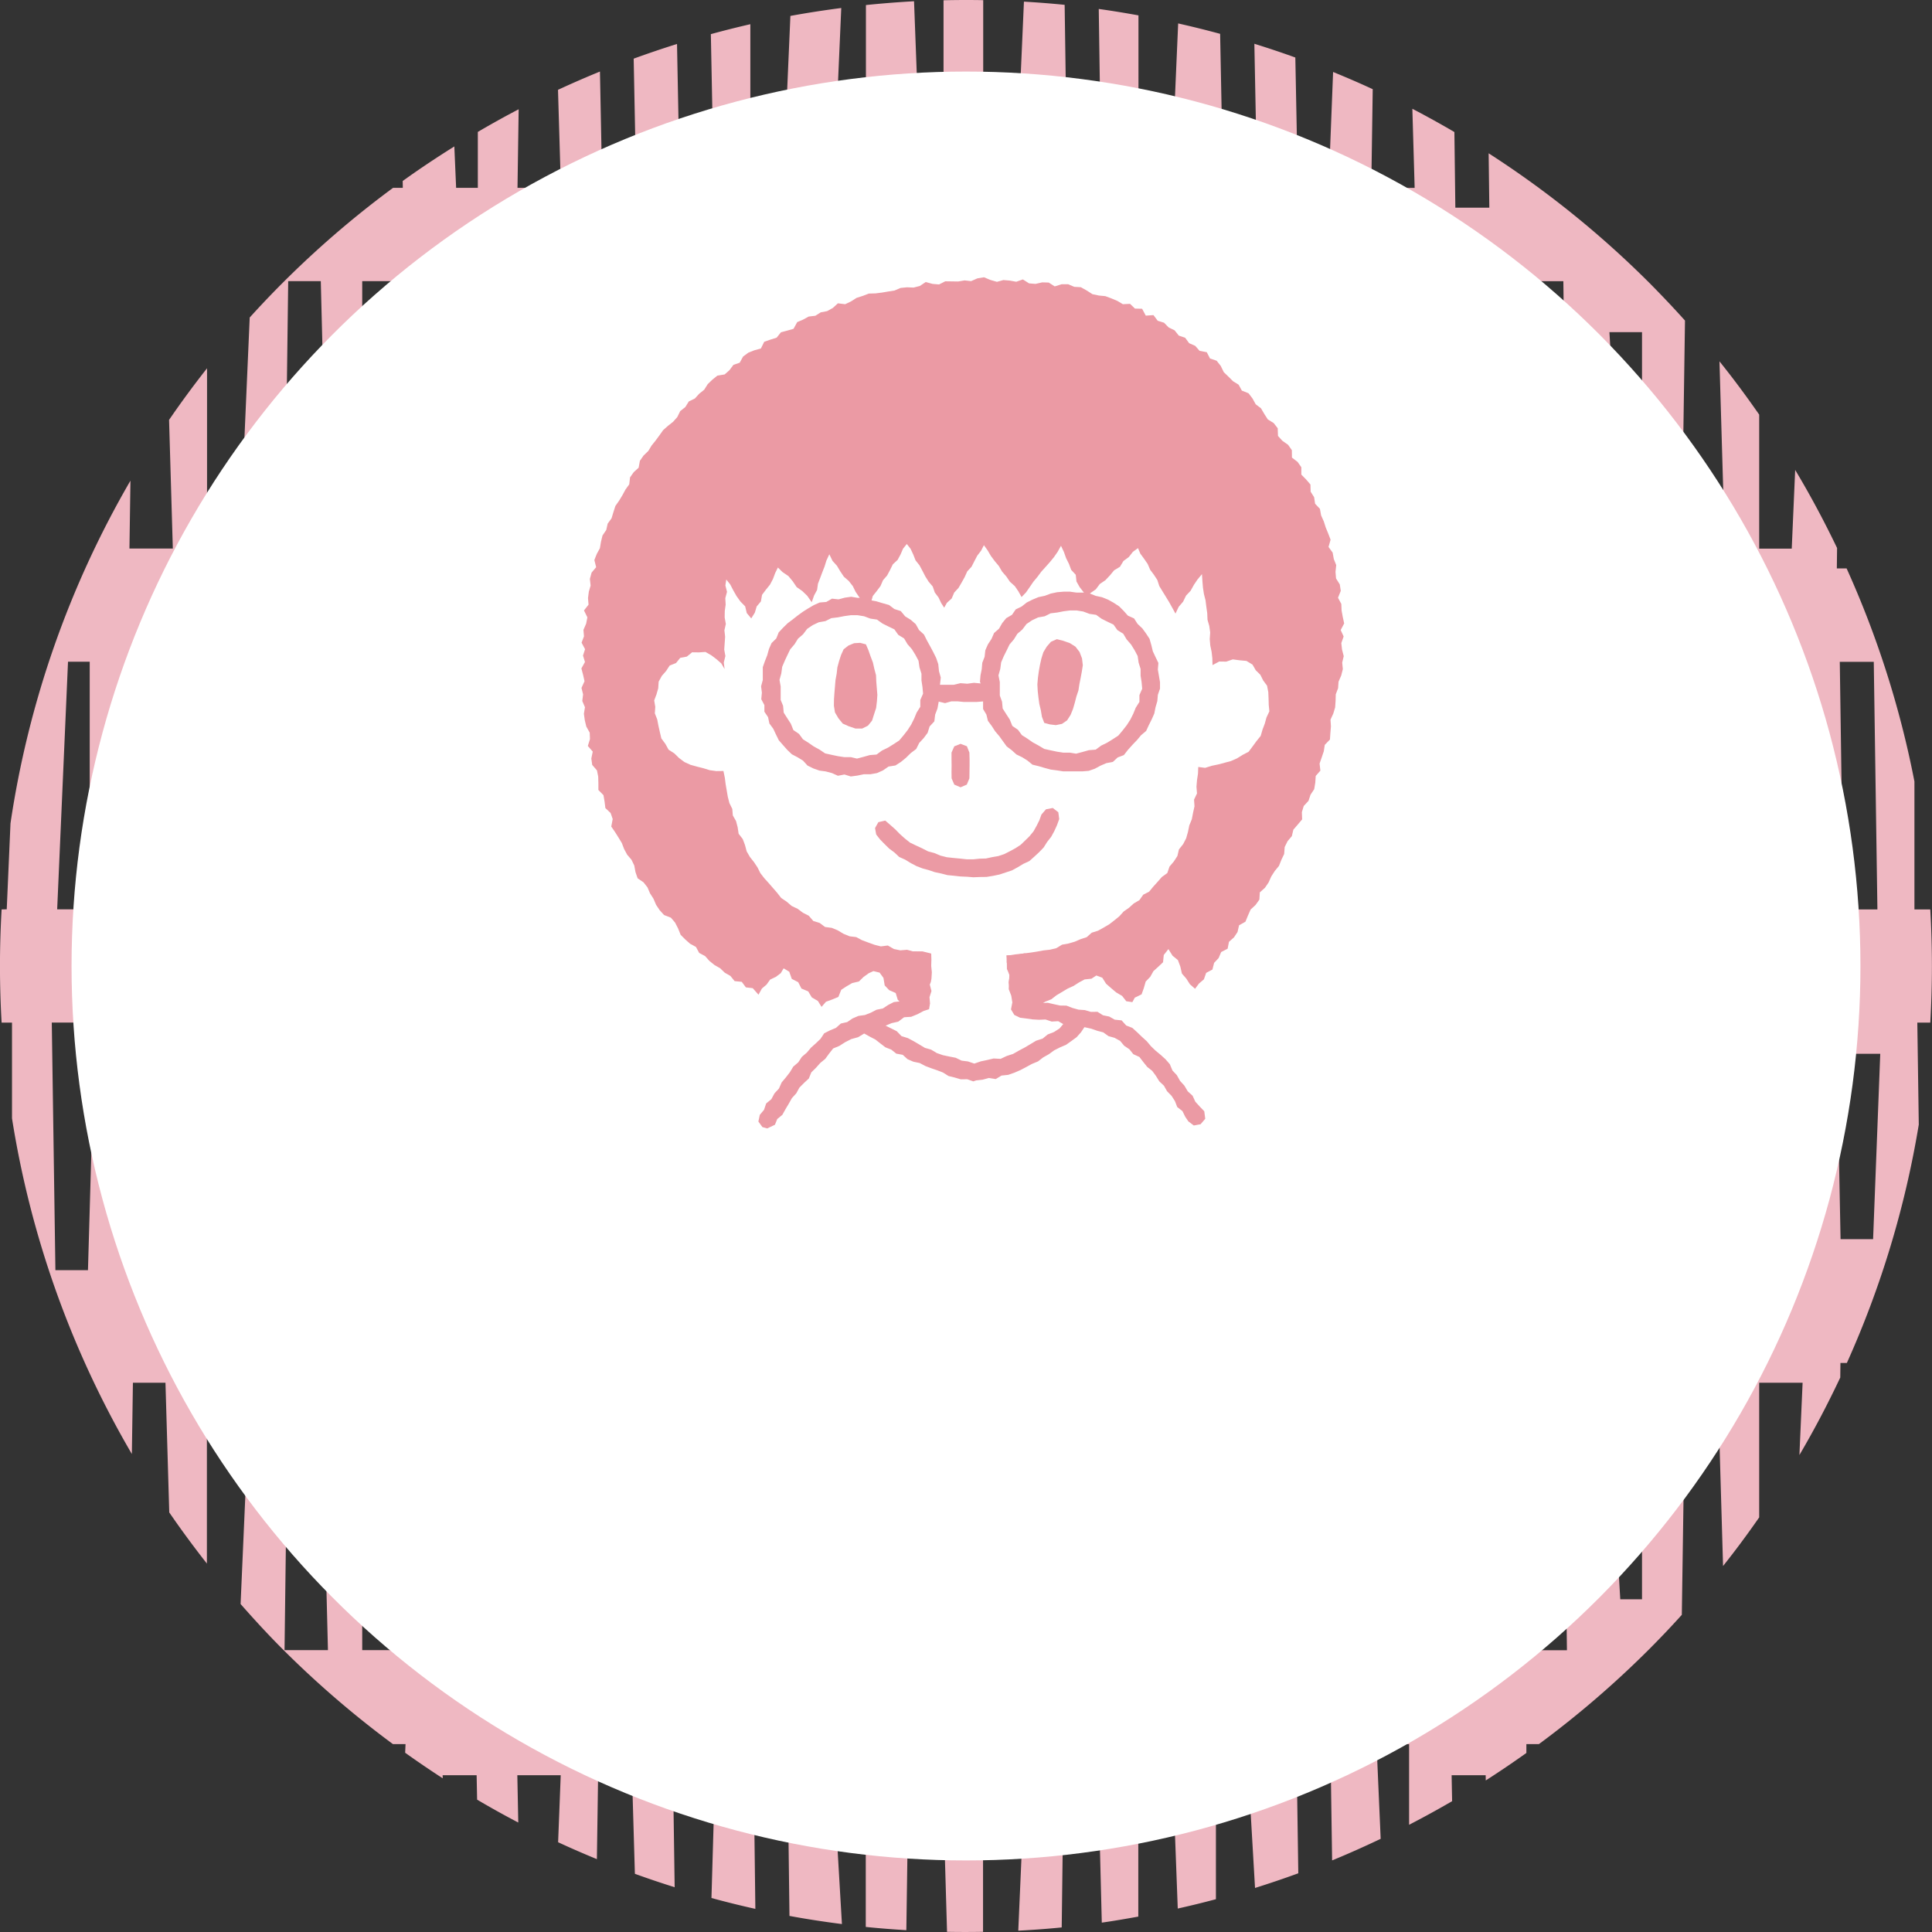
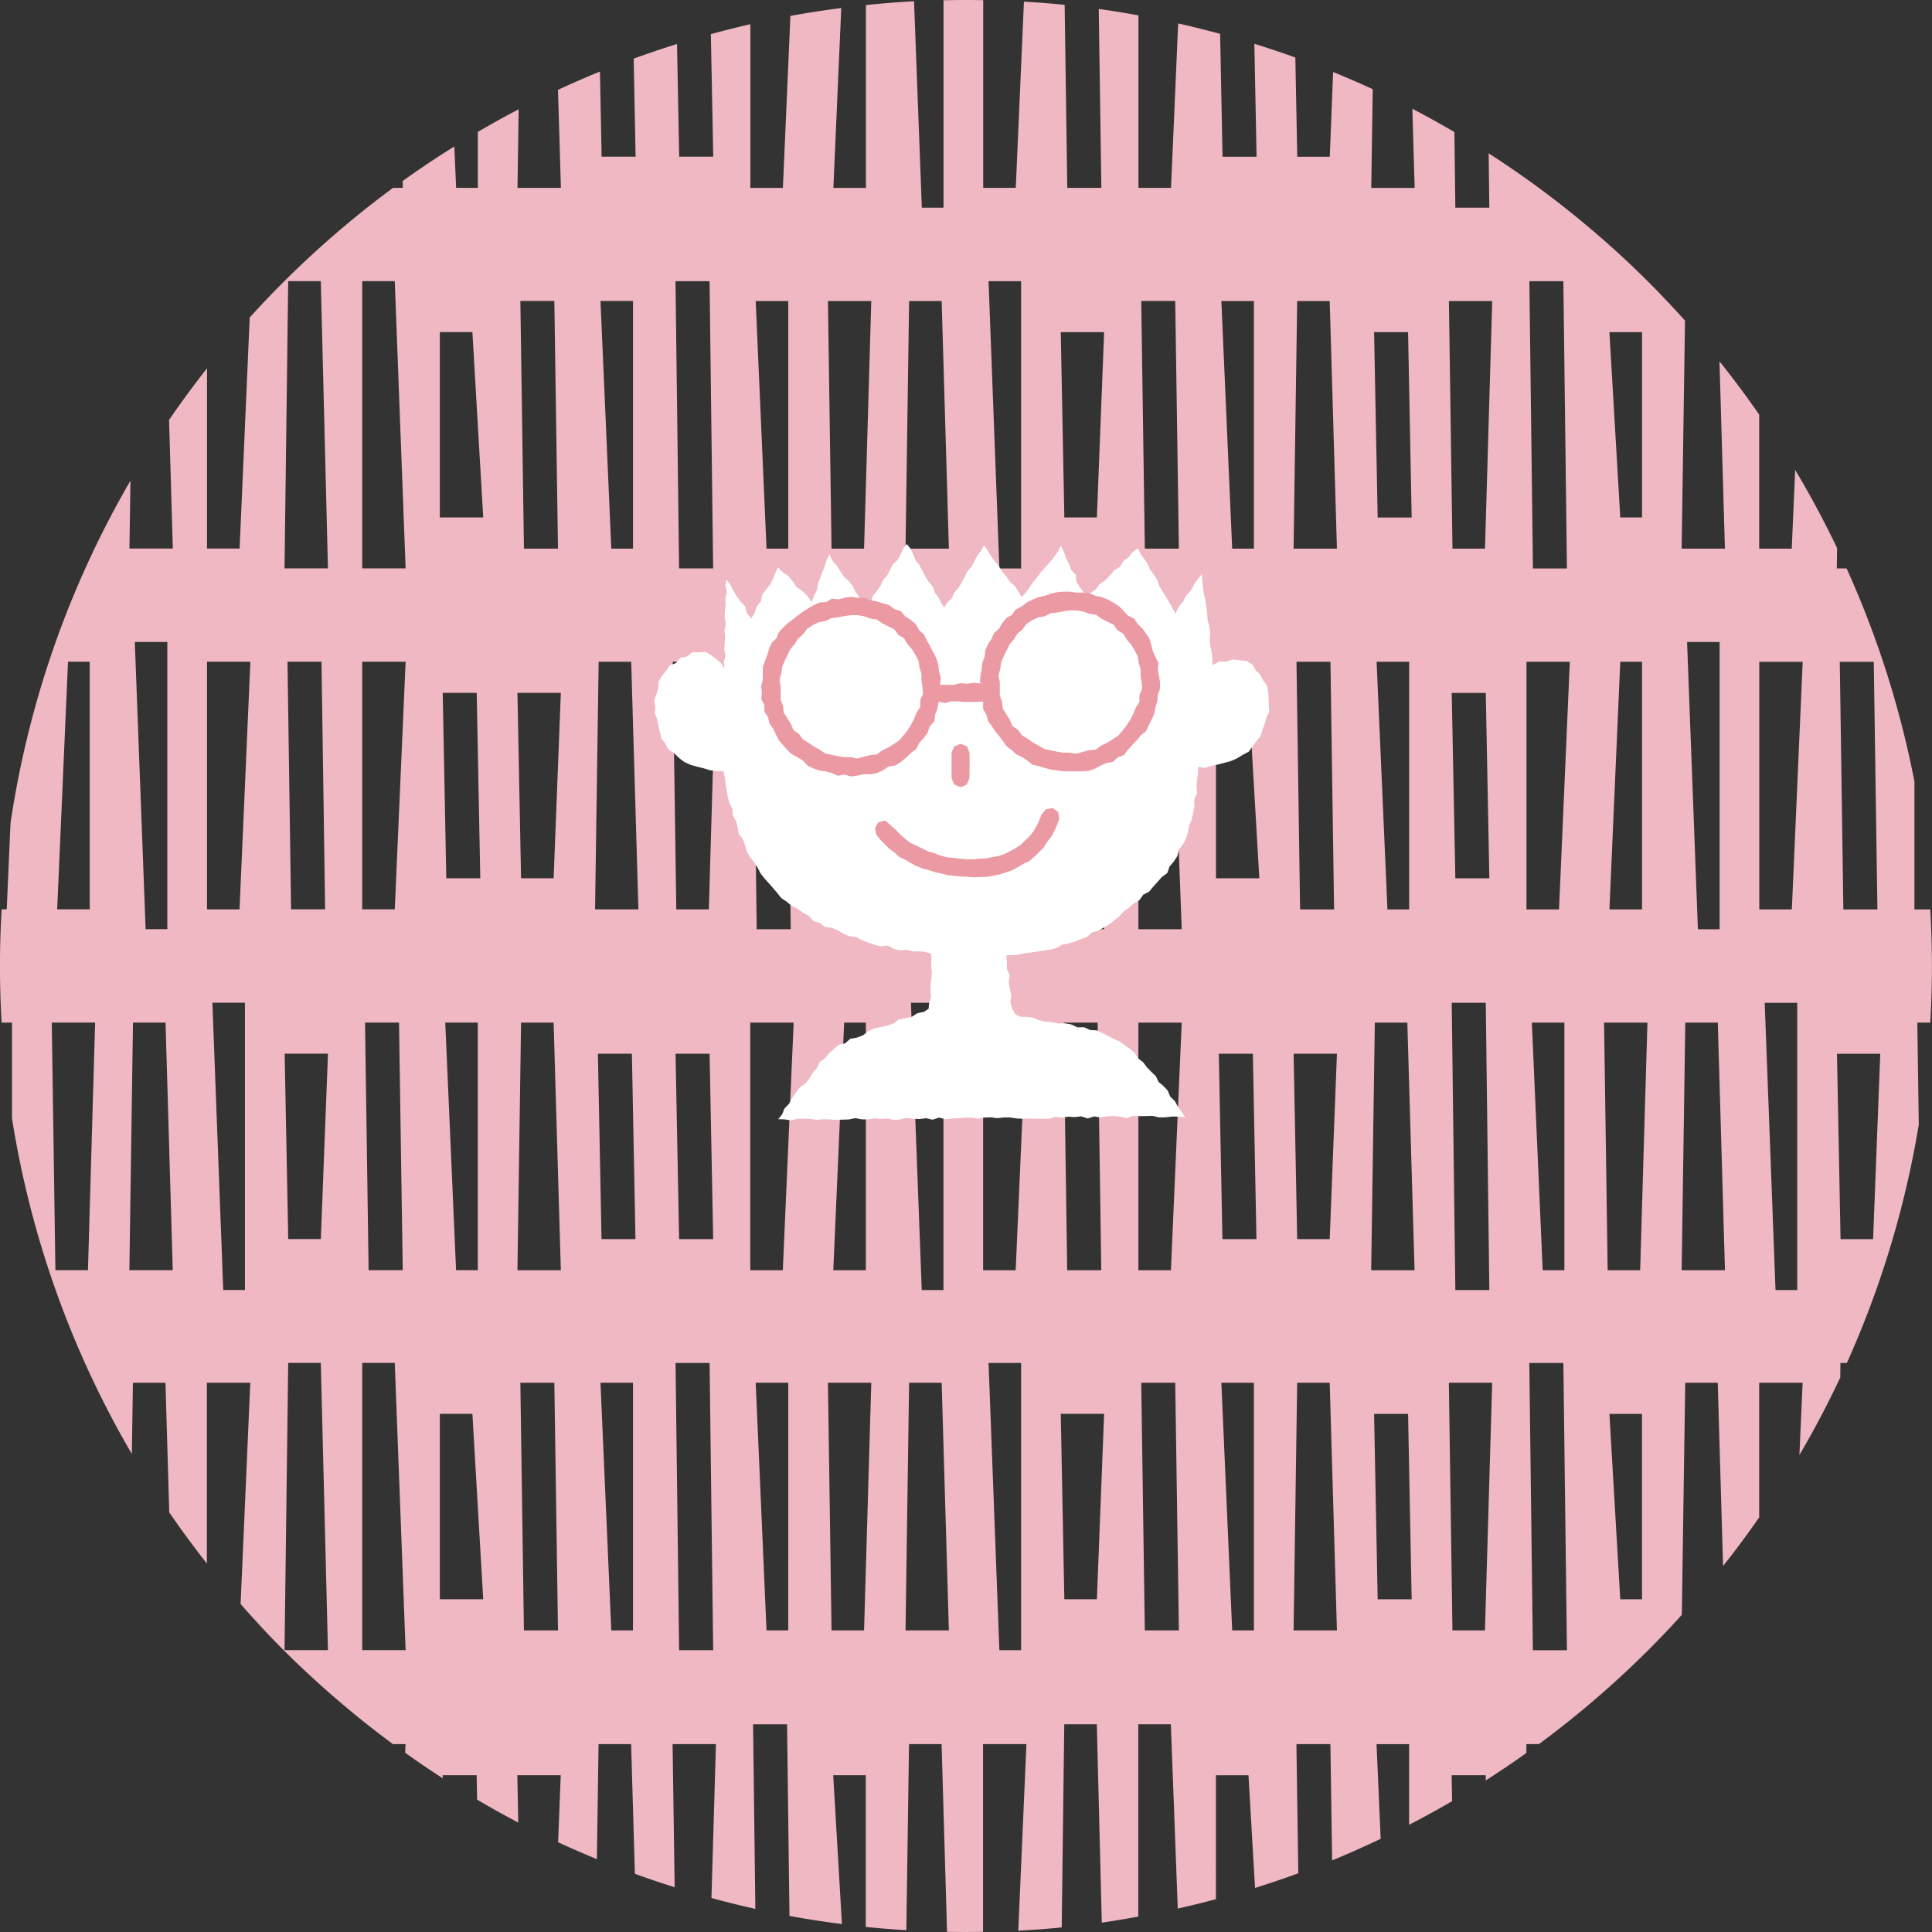
<svg xmlns="http://www.w3.org/2000/svg" width="216" height="216" viewBox="0 0 216 216">
  <rect x="0" y="0" width="216" height="216" fill="#333333" stroke="none" />
  <g id="child" transform="translate(1644 -4443)">
    <g id="グループ_5676" data-name="グループ 5676" transform="translate(-1644 4443)">
      <g id="グループ_107" data-name="グループ 107" transform="translate(0 0)">
        <path id="パス_13" data-name="パス 13" d="M1358.17,1077.919a109.023,109.023,0,0,0,0,12.657h1.161v10.7a107.614,107.614,0,0,0,13.4,37.528l.118-7.969h3.639l.424,14.5q2,2.911,4.208,5.717v-20.215h4.851l-1.083,24.739c1.514,1.72,3.068,3.415,4.711,5.057a109.149,109.149,0,0,0,12.323,10.606h1.406l-.042.964q2.072,1.481,4.2,2.858l-.009-.343h3.8l.055,2.73q2.272,1.34,4.6,2.557l-.105-5.287h4.852l-.292,7.489c1.434.668,2.883,1.292,4.335,1.892l.187-12.861h3.639l.423,14.5q2.208.8,4.447,1.5l-.233-16h4.846l-.5,17.206q2.447.667,4.908,1.214l-.255-20.635h3.8l.269,21.423c1.949.362,3.9.658,5.865.91l-.975-16.639h3.64v16.959c1.506.156,3.021.273,4.536.364l.3-20.8h3.64l.611,20.984q2.012.037,4.025,0v-20.988h4.85l-.911,20.861c1.619-.087,3.238-.2,4.856-.365l.286-22.711h3.639l.557,22.176c1.366-.195,2.722-.429,4.081-.675v-21.5h3.639l.773,20.6q2.145-.478,4.266-1.045V1174.72h3.639l.733,12.6q2.437-.764,4.837-1.64l-.21-14.441h3.8l.191,13c1.828-.747,3.635-1.56,5.429-2.412l-.462-10.585h3.64v9.015q2.429-1.256,4.809-2.639l-.055-2.9h3.807l.01.582q2.3-1.475,4.541-3.072v-.99h1.4a109.19,109.19,0,0,0,12.325-10.606q1.886-1.888,3.653-3.849l.382-25.947h3.635l.594,20.49q2.119-2.665,4.04-5.44v-15.05h4.854l-.357,8.081c1.666-2.831,3.179-5.722,4.567-8.663l.019-1.631h.719a107.643,107.643,0,0,0,8.04-26.648l-.164-11.4h1.449a109.023,109.023,0,0,0,0-12.657h-1.771v-14.3a107.7,107.7,0,0,0-7.582-23.821h-1.094l.027-2.285c-1.422-2.963-2.975-5.877-4.684-8.728l-.384,8.8h-3.639V1022.6c-1.407-2.021-2.875-4.013-4.441-5.956l.61,20.94H1546l.373-25.5q-1.938-2.155-4-4.23a108.383,108.383,0,0,0-17.952-14.471l.077,6.079h-3.8l-.106-8.456q-2.331-1.366-4.7-2.6l.257,8.843h-4.851l.163-11.034c-1.464-.68-2.943-1.313-4.43-1.924l-.371,9.476h-3.636l-.216-11.093c-1.515-.549-3.045-1.057-4.58-1.536l.246,12.629h-3.805l-.269-13.74q-2.336-.633-4.691-1.163l-.8,18.384h-3.639V977.963c-1.476-.267-2.956-.512-4.439-.717l.291,20h-3.81l-.294-20.461c-1.516-.153-3.033-.269-4.552-.358l-.913,20.82h-3.64V976.262c-1.479-.028-2.956-.021-4.436.011v23.192h-2.427l-.87-23.081c-1.795.1-3.588.241-5.379.425v20.441h-3.64l.882-20.111c-1.9.247-3.794.538-5.687.885l-.838,19.226h-3.64v-18.3q-2.219.509-4.415,1.111l.268,13.7h-3.807l-.244-12.6q-2.435.761-4.844,1.64l.214,10.961h-3.8l-.186-9.52q-2.363.966-4.69,2.044l.324,10.956h-4.852l.13-8.782q-2.309,1.206-4.565,2.533v6.249h-2.427l-.2-4.627c-1.954,1.224-3.88,2.5-5.773,3.864l.012.763h-1.084a108.58,108.58,0,0,0-12.323,10.6q-1.913,1.911-3.709,3.9l-1.131,25.828h-3.64v-20.151q-2.23,2.828-4.245,5.769l.42,14.383h-4.85l.112-7.587a107.645,107.645,0,0,0-13.411,38.313l-.42,9.609Zm200.751,42.556h-2.426l-1.211-32.115h3.638Zm8.558-70.241.407,27.684h-3.807l-.4-27.684Zm.725,43.823-.8,20.724h-3.639l-.4-20.724Zm-13.524-43.823h4.851l-1.212,27.684h-3.639Zm-4.436-2.214v32.114h-2.427l-1.211-32.114Zm-3.837,42.555h3.635l.8,27.684H1546Zm-17.039,70.165-.4-32.115h3.807l.4,32.115Zm-.115-70.165h3.637v27.684h-2.427Zm12.316,64.47h-2.432l-1.213-20.725h3.644Zm0-141.667V1034.1h-2.432l-1.213-20.724Zm-2.432,36.855h2.432v27.684h-3.644Zm3.037,40.342-.812,27.684h-3.635l-.4-27.684Zm-9.4-82.893.4,32.115h-3.8l-.4-32.115Zm-4.124,42.551h4.847l-1.207,27.684h-3.64Zm-3.83-40.335-.807,27.685h-3.635l-.4-27.685Zm-4.122,64.541-.405-20.723h3.807l.4,20.723Zm3.8,46.035h-3.8l-.405-32.115h3.807Zm.318,10.364-.807,27.688h-3.635l-.4-27.688Zm-26.64,27.688h-2.427l-1.21-27.688h3.638Zm-3.517-43.747-.405-20.724h3.807l.4,20.724Zm17.355,40.266-.4-20.725h3.8l.4,20.725Zm3.4-141.667.4,20.724h-3.8l-.4-20.724Zm.12,36.855v27.684h-2.427l-1.213-27.684Zm-3.837,40.342h3.634l.808,27.684h-4.851Zm-8.682-80.677h3.636l.808,27.685h-4.847Zm4.126,68.019h-3.8l-.405-27.684h3.8Zm.319,16.138-.808,20.724h-3.636l-.4-20.724Zm-4.445,36.782h3.636l.808,27.688h-4.847Zm-4.839-120.94v27.685h-2.427l-1.21-27.685Zm-4.24,43.817h3.639l1.208,20.723h-4.847Zm-7.955,104.81-.4-27.688h3.8l.408,27.688Zm3.4-148.628.408,27.685h-3.807l-.4-27.685Zm-4.121,38.121h3.639l1.208,32.114h-4.847Zm0,42.555h4.847l-1.208,27.684h-3.639Zm-13.112,70.165h-2.428l-1.21-32.115h3.639Zm9.283-147.361-.809,20.724h-3.639l-.4-20.724Zm-4.448,34.641h3.639l.809,32.114h-4.851Zm4.129,70.24h-3.81l-.4-27.684h3.806Zm.319,16.06-.809,20.725h-3.639l-.4-20.725Zm-9.283-126.637V1039.8h-2.428l-1.21-32.115Zm-4.245,42.551h4.85l-1.21,27.684h-3.64Zm0,40.342h4.85l-1.21,27.684h-3.64Zm-33.988,70.165-.4-32.115h3.807l.4,32.115Zm0-45.96-.4-20.724h3.807l.4,20.724Zm12.2,43.747h-2.428l-1.21-27.688h3.639Zm13.513-148.628h3.64l.806,27.685h-4.846Zm0,40.335h3.64l.806,27.684h-4.846Zm3.84,38.126v32.115h-2.427l-1.208-32.115Zm-3.84,42.479h3.64l.806,27.688h-4.846Zm-4.23-120.94-.807,27.685h-3.636l-.4-27.685Zm-3.033,64.541-1.213-20.723h3.64v20.723Zm2.427,16.136v27.684h-3.64l1.213-27.684Zm.606,40.263-.807,27.688h-3.636l-.4-27.688Zm-9.283-120.94v27.685h-2.428l-1.21-27.685Zm-.121,38.121.4,32.114h-3.805l-.4-32.114Zm-4.125,42.555h4.852l-1.213,27.684h-3.64Zm-4.551-82.893.4,32.115h-3.807l-.4-32.115Zm.721,42.551-.8,27.684H1433.6l-.4-27.684Zm-9.281,108.293h-2.427l-1.208-27.688h3.635Zm-3.518-43.747-.405-20.724h3.8l.4,20.724Zm3.518-104.881v27.685h-2.427l-1.208-27.685Zm-3.84,40.335h3.639l.807,27.684h-4.847Zm-8.354,108.293-.4-27.688h3.8l.408,27.688Zm3.4-148.628.408,27.685h-3.806l-.4-27.685Zm.727,43.817-.807,20.723h-3.64l-.405-20.723Zm-4.447,36.859h3.64l.807,27.684h-4.852Zm-9.081-77.2h3.64l1.21,20.724h-4.85Zm.722,61.061-.4-20.723h3.8l.4,20.723Zm3.519,16.136v27.684h-2.427l-1.208-27.684Zm-4.241,43.744h3.64l1.21,20.725h-4.85Zm-8.677-126.637h3.639l1.212,32.115h-4.851Zm0,42.551h4.851l-1.212,27.684h-3.639Zm4.529,68.026H1399.2l-.4-27.684h3.8Zm-4.529,10.365h3.639l1.212,32.115h-4.851Zm-8.276-120.942h3.644l.8,32.115H1389.8Zm4.128,70.235h-3.806l-.4-27.684h3.8Zm.319,16.138-.8,20.724h-3.644l-.4-20.724Zm-4.447,34.569h3.644l.8,32.115H1389.8Zm-4.836-8.15h-2.427l-1.213-32.115h3.64Zm-4.241-70.241h4.847l-1.211,27.684h-3.635Zm-4.436-2.214v32.114h-2.427l-1.211-32.114Zm-3.84,42.555h3.639l.807,27.684h-4.85Zm-7.264-40.342h2.427v27.684h-3.639Zm3.03,40.342-.8,27.684h-3.64l-.405-27.684Z" transform="translate(-1357.989 -976.244)" fill="#efb8c2" />
      </g>
    </g>
-     <circle id="楕円形_481" data-name="楕円形 481" cx="100" cy="100" r="100" transform="translate(-1636 4451)" fill="#fff" />
    <g id="小児眼科" transform="translate(-1585.37 4474.25)">
-       <path id="パス_96522" data-name="パス 96522" d="M47.79,74.97l-.33.51-.51.51-.14.75-.74.37-.16.73-.37.6-.38.59-.48.53-.08.78-.63.44-.34.63-.32.69-.56-.53-.48-.54-.53-.5-.23-.76-.73-.32-.5-.53-.14-.84-.43-.59-.69-.17-.53.24-.58.42-.51.5-.76.18-.62.36-.6.39-.32.8-.68.28-.71.26-.49.57-.41-.66-.68-.4-.4-.67-.76-.32-.36-.71-.72-.37-.28-.8-.63-.38-.32.54-.54.41-.65.31-.4.56-.52.44-.38.69-.64-.73-.77-.09-.46-.62-.8-.08-.47-.58-.63-.36-.52-.5-.63-.36-.57-.46-.48-.54-.66-.35-.36-.67-.66-.36-.54-.48-.51-.51-.29-.72-.34-.66-.46-.54-.77-.3-.49-.54-.4-.6-.29-.68-.39-.61-.28-.66-.45-.57-.65-.44-.24-.69-.14-.75-.31-.64-.48-.56-.34-.63L10.89,63l-.37-.61-.39-.62-.42-.61.16-.84-.23-.67-.59-.56-.09-.73-.12-.71-.57-.58v-.75l-.02-.74-.14-.7-.53-.61-.1-.72.16-.77-.55-.63.24-.77-.03-.72-.38-.68-.17-.71-.1-.72.12-.73-.3-.7.09-.74-.18-.72.34-.75-.16-.71-.19-.72.4-.72-.22-.72.23-.71-.39-.73.27-.71-.06-.72.3-.69.14-.71L6.66,37l.51-.65-.06-.73.09-.71.2-.69-.08-.75.19-.7.51-.61-.2-.8.27-.68.35-.64.12-.72.17-.7L9.15,28l.16-.71.43-.59.21-.69.22-.69.42-.6.37-.61.34-.63.42-.58.09-.78.41-.58.55-.5.14-.77.41-.59.53-.51.37-.61.45-.56.42-.57.42-.59.54-.48.57-.45.47-.53.33-.67.57-.45.39-.63.68-.33.48-.53.56-.45.4-.63.52-.5.56-.45.81-.13.53-.47.45-.6.7-.24.38-.69.58-.43.68-.27.73-.2.37-.75.69-.24.7-.22.48-.6.71-.19.7-.2.41-.75.66-.28.62-.34.75-.09.6-.38.72-.14.63-.35.57-.52.81.1.65-.31.63-.4.69-.22.68-.26.74-.02.72-.09.71-.12.7-.11.68-.29.72-.07.73.03.7-.18.66-.44.76.21.73.06L47.05.2l.72.01.73.01L49.21.1l.73.08.71-.31.73-.12.72.3.73.21.72-.2.72.06.72.13.74-.26.69.44.72.06.75-.17.73.02.67.43.77-.24h.74l.68.29.73.04.66.37.64.41.71.15.73.07.67.25.67.28.62.37.8-.04.55.53.8.02.41.77.86-.06.47.63.71.22.52.53.66.32.47.59.71.24.45.61.68.3.48.55.81.16.36.7.74.25.46.58.34.7.52.5.51.51.63.39.36.66.75.3.44.58.36.65.59.45.37.63.39.61.66.41.45.58.03.86.49.54.64.45.42.6.01.83.63.48.42.6v.82l.53.54.49.57.02.8.39.62.11.73.54.57.13.73.3.67.22.69.28.68.26.68-.23.81.46.63.13.72.27.68-.08.76.06.73.42.67.11.72-.31.77.37.69.03.73.13.72.16.73-.39.74.33.72-.26.74.08.72.19.74-.17.72.07.73-.18.71-.3.7-.05.72-.26.69-.02.73-.05.73-.21.7-.31.67.05.75-.06.73-.05.74-.58.6-.11.72-.23.68-.24.69.09.79-.52.59-.05.75-.12.73-.41.62-.23.69-.53.57-.21.69.03.81-.49.58-.49.57-.17.72-.48.57-.32.65-.06.78-.31.65-.27.68-.47.57-.39.61-.3.67-.41.6-.57.51-.05.81-.43.6-.55.51-.3.68-.28.68-.71.4-.17.75-.4.6-.56.5-.15.77-.72.37-.29.68-.5.53-.19.75-.7.37-.25.72-.56.48-.43.58-.58-.51-.4-.63-.49-.56-.18-.79-.27-.72-.6-.49L72,74.86l-.52.66-.08.81-.54.51-.54.49-.35.63-.51.53-.21.73-.25.7-.76.37-.27.5-.68-.1-.47-.6-.65-.38-.57-.48-.57-.5-.42-.67-.67-.25-.54.36-.77.08-.63.34-.61.39-.66.3-.62.37-.62.37-.58.45-.68.27-.62.38-.84-.06-.64.33-.58.59-.44-.62-.12-.71-.33-.62-.39-.58-.38-.59-.03-.76-.57-.5-.03-.76-.23-.66-.52-.53-.26-.56-.69-.2-.77.23-.76-.32-.78.08-.78-.15Z" fill="#eb9aa4" />
      <path id="パス_96523" data-name="パス 96523" d="M81.4,43.05l-.68-.41-.77-.07-.75-.1-.73.25-.79-.01-.75.4-.02-.76-.08-.72-.15-.71-.06-.72.05-.74-.1-.72-.2-.7-.03-.73-.1-.72-.09-.72-.18-.71-.11-.72-.06-.73-.05-.77-.5.6-.41.61-.36.65-.51.54-.33.68-.49.57-.36.76-.38-.69-.34-.61-.36-.59-.37-.6-.36-.59-.22-.68-.38-.58-.42-.56-.28-.65-.4-.58-.42-.57-.26-.62-.57.41-.46.59-.6.44-.39.65-.65.39-.47.57-.51.54-.62.42-.45.6-.62.43-.5.58-.24-.69-.45-.58-.35-.62-.08-.75-.51-.55-.25-.67-.32-.64-.24-.68-.33-.7-.38.68-.41.59-.45.55-.48.54-.48.53-.43.58-.46.55-.41.6-.41.59-.5.52-.35-.63-.4-.59-.55-.49-.4-.59-.47-.54-.37-.63-.46-.55-.43-.58-.37-.63-.41-.57-.31.61-.43.56-.32.61-.32.63-.48.52-.29.64-.34.61-.35.6-.48.52-.28.66-.54.49-.3.54-.33-.51-.3-.63-.42-.56-.23-.67-.46-.54-.37-.59-.32-.62-.33-.62-.44-.55-.26-.66-.3-.64-.42-.53-.42.52-.28.65-.33.61-.53.49-.31.63-.33.62-.46.53-.28.65-.42.56-.44.55-.2.71-.44.47-.48-.46-.4-.59-.4-.59-.32-.65-.45-.57-.55-.48-.4-.6L34.94,32l-.49-.54-.36-.74-.33.71-.2.65-.25.64-.24.64-.25.65-.1.7-.33.61-.27.76-.5-.72-.55-.53-.63-.44L30,33.74l-.49-.59-.65-.44-.52-.51-.3.61-.25.67-.33.63-.46.57-.43.57-.13.74-.47.56-.21.7-.4.64-.5-.6-.18-.75L24.15,36l-.43-.6-.37-.65-.34-.66-.44-.55-.1.66.18.72-.19.71.04.72-.1.72-.01.72.13.72-.16.71.08.72-.05.72-.05.72.13.72-.18.72.09.73-.37-.63-.55-.48-.57-.43-.65-.37-.74.05-.75-.01-.59.48-.74.14-.47.58-.71.28-.4.61-.48.55-.35.64-.05.74-.19.67-.26.69.12.72-.05.72.27.69.13.69.16.71.17.72.45.61.36.65.64.41.53.52.6.45.68.31.72.2.72.18.71.22.73.1.8-.01.16.77.09.72.12.7.12.7.18.7.32.65.06.73.36.63.18.69.11.73.46.59.25.67.19.71.36.62.45.57.4.6.32.64.44.57.48.53.47.54.48.55.46.59.61.41.56.48.67.32.59.44.65.33.51.59.71.22.6.45.76.1.67.28.63.38.68.28.74.09.66.35.7.26.69.25.71.18.78-.1.67.39.72.15.76-.06.72.19,1.01-.01.97.24.02.69-.02.7.07.7-.04.69-.12.69.03.71.04.7-.22.69-.05.61-.53.34-.72.15-.63.4-.71.16-.73.13-.61.46-.68.24-.72.15-.73.16-.67.3-.6.47-.69.26-.74.13-.57.51-.73.17-.54.48-.55.46-.44.57-.6.43-.31.67-.47.55-.37.62-.46.56-.61.43-.43.58-.42.59-.34.64-.51.53-.28.68-.42.52.7.02.72.11.72-.17h1.44l.72.12.72-.07.72.01.72.06.72-.03.72-.02.72-.15.72.14h.72l.72-.12.71.07.72-.05.72.17.72-.06.72-.18.72.11.72.02.73-.09.72.17.72-.24.73.19.71-.08.73-.04.72-.06.72-.01.72.13.72-.13.72-.03.73.1.72-.08h.72l.73.11.72.03.72-.02.73.03.72-.01h.73l.72-.21.72.08.72-.1.72.05.72-.09.73.24.72-.23.72.13.72-.15.73-.02.73.06.72.19.73-.27.73.03.72-.01.73-.02.72.17.73-.01.73-.09.73.02.76.08-.44-.64-.4-.57-.34-.62-.51-.49-.28-.67-.47-.51-.55-.46-.31-.65-.51-.49-.49-.5-.42-.57-.57-.42-.37-.63-.55-.45-.57-.41-.57-.42-.64-.27-.61-.32-.65-.33-.66-.31-.75-.04-.66-.31-.75.01-.68-.32-.72-.13-.74.02-.71-.15-.72-.05-.71-.17-.7-.29-.72-.08-.71-.02-.55-.29-.3-.55-.24-.73.11-.77-.15-.74-.15-.75.13-.77-.32-.73-.01-.76-.05-.77,1.03-.03.98-.19.72-.09.71-.11.71-.13.72-.08.71-.17.64-.39.72-.13.69-.2.67-.29.68-.22.56-.5.7-.22.63-.35.63-.37.57-.44.56-.46.49-.54.59-.41.53-.48.63-.37.43-.61.66-.34.46-.56.48-.53.48-.55.61-.44.25-.73.48-.56.4-.62.17-.73.47-.59.34-.66.2-.71.15-.73.28-.68.14-.73.16-.72-.05-.75.33-.69-.06-.75.06-.73.11-.73.03-.75.77.1.73-.23.72-.15.72-.19.71-.19.68-.3.63-.39.67-.35.45-.6.43-.59.47-.58.21-.72.25-.66.19-.69.32-.68-.07-.73-.02-.71-.03-.71-.14-.72-.43-.58-.32-.64-.51-.5Z" fill="#fff" />
-       <path id="パス_96524" data-name="パス 96524" d="M76.01,92.99l-.51-.53-.49-.54-.31-.67-.54-.49-.37-.63-.49-.54-.36-.64-.49-.52-.29-.7-.48-.55-.54-.49-.57-.47-.52-.5-.47-.56-.54-.49-.53-.51-.54-.49-.69-.27-.51-.57L66,82.75l-.62-.35-.69-.14-.62-.39-.73.01-.68-.2-.71-.05-.68-.19-.67-.26-.71-.01-.69-.15-.69-.16-.72.03-.67-.31-.67-.01-.01-.74-.17-.73.05-.75L56,77.63l.19-.77-.2-.73v-.8l-1.08.12-.94.14-.05.74.18.74.12.74-.05.77-.02.76.28.73.12.75-.15.78.37.62.64.31.7.09.71.1.71.04.73-.03.69.23.73-.04.56.32-.41.49-.62.4-.7.27-.58.47-.72.23-.63.38-.64.38-.66.35-.65.37-.71.23-.68.32-.79-.04-.71.17-.71.15-.73.25-.71-.24-.71-.09-.66-.32-.72-.14-.71-.15-.69-.24-.63-.38-.7-.2-.63-.38-.63-.37-.64-.34-.71-.22-.53-.55-.64-.32-.61-.3.67-.28.75-.17.65-.49.79-.05.71-.29.68-.36.61-.2.11-.64-.06-.7.22-.69-.18-.7-.01-.7.08-.7-.05-.7.1-.69-.05-.67-.89-.22-1-.06-.13.72.1.73-.11.72.07.72v.73l-.14.73.16.76-.79.17-.63.31-.73.08-.63.32-.61.4-.7.14-.64.33-.66.26-.72.1-.66.28-.6.41-.71.16-.55.49-.65.27-.66.33-.41.62-.52.5-.54.48-.47.56-.56.48-.4.61-.56.48-.38.63-.45.58-.47.56-.3.68-.5.54-.35.65-.58.48-.24.71-.47.56-.16.75.45.62.54.15.86-.41.26-.64.57-.47.35-.63.37-.62.35-.62.49-.54.35-.64.51-.51.54-.5.28-.69.52-.51.48-.54.56-.46.43-.59.45-.57.68-.28.66-.42.69-.35.76-.21.68-.41.63.35.62.32.56.44.56.43.66.26.56.45.72.13.54.49.65.28.71.15.62.33.66.25.67.23.65.25.62.39.69.17.68.2.72-.01.68.24.32-.11.72-.08.7-.19.77.12.64-.39.75-.08.69-.24.67-.29.65-.34.64-.35.68-.28.58-.45.64-.36.59-.43.65-.33.68-.29.59-.42.59-.43.49-.55.38-.57.77.17.66.23.68.18.58.42.68.19.62.34.46.55.58.39.44.55.68.31.43.56.44.55.56.44.42.57.37.6.52.49.35.62.5.51.38.59.26.67.58.45.31.63.35.52.61.46.76-.14.52-.61Z" fill="#eb9aa4" />
-       <path id="パス_96525" data-name="パス 96525" d="M60.67,49.29l-.57.39-.68.14-.67-.08-.63-.17-.26-.68-.12-.72-.17-.71-.1-.72-.08-.73-.04-.74.06-.73.1-.73.13-.72.16-.72.22-.7.38-.63.47-.54.66-.29.74.19.71.25.63.4.46.6.27.71.09.76-.11.71-.13.7-.14.7-.11.71-.23.69-.18.7-.2.69-.27.66Z" fill="#eb9aa4" />
-       <path id="パス_96526" data-name="パス 96526" d="M35.69,41.34l.54-.42.63-.26.68-.04.64.17.28.65.24.69.26.68.16.71.19.72.03.73.06.73.06.74-.05.73-.09.74-.23.7-.22.7-.46.57-.64.32h-.76l-.72-.24-.7-.31-.48-.59-.39-.66-.12-.75.01-.72.05-.72.06-.71.06-.72.13-.71.08-.71.19-.7.22-.68Z" fill="#eb9aa4" />
      <path id="パス_96527" data-name="パス 96527" d="M48.76,56.77l-.7-.3-.3-.7-.01-.72.01-.72-.01-.72v-.72l.31-.7.7-.28.71.27.28.71.02.72v.72l-.01.72-.01.72-.29.7Z" fill="#eb9aa4" />
      <path id="パス_96528" data-name="パス 96528" d="M50.19,66.83l-.72-.06-.72-.03-.72-.08-.73-.07-.7-.18-.71-.15-.68-.23-.7-.19-.68-.26-.64-.34-.62-.38-.67-.3-.53-.5-.58-.43-.52-.51-.5-.51-.44-.56-.13-.72.37-.66.77-.18.58.5.56.5.51.52.55.49.58.46.67.32.67.31.66.34.71.19.69.29.71.18.74.08.74.07.74.08h.74l.7-.07.71-.02.68-.15.7-.12.66-.22.63-.32.61-.33.59-.38.51-.49.49-.48.45-.55.34-.61.31-.62.23-.64.51-.59.76-.15.62.48.1.76-.25.69-.3.66-.35.64-.45.57-.39.62-.51.53-.54.5-.55.49-.67.31-.63.38-.64.35-.7.23-.69.23-.72.15-.73.12-.74.01Z" fill="#eb9aa4" />
      <path id="パス_96529" data-name="パス 96529" d="M61,34.9h-.72l-.72.06-.71.15-.67.25-.71.15-.67.28-.64.32-.57.45-.66.32-.42.61-.64.37-.45.55-.36.63-.55.48-.29.66-.4.61-.29.66-.08.73-.26.67-.06.71-.14.7-.06.72.08.18-.75-.07-.75.1-.76-.06-.75.18H46.46l.09-.81-.2-.71L46.27,43l-.24-.7-.33-.66L45.36,41,45,40.35l-.33-.66-.55-.5-.37-.66-.55-.48-.63-.39-.49-.59-.72-.23-.59-.45-.71-.2-.7-.21-.72-.13L38,35.59h-.74l-.73-.12-.71.1-.7.19-.73-.08-.64.37-.74.06-.65.29-.62.36-.6.38-.58.42L30,38l-.57.43-.51.5-.49.52-.27.68-.53.52-.29.66-.19.69-.26.66-.24.68v1.44l-.19.7.09.71-.07.73.35.66v.74l.41.61.15.71.43.58.3.64.32.65.47.54.48.54.51.49.65.34.6.37.5.55.65.32.68.24.72.1.68.18.67.3.73-.14.71.22.74-.1.72-.15h.74l.73-.13.67-.3.62-.43.77-.12.62-.4.57-.47.53-.52.6-.45.34-.68.5-.54.44-.59.22-.71.53-.57.09-.75.26-.69.14-.77.71.17.7-.2h.7l.7.07h1.41l.74-.06v.85l.37.62.17.7.43.58.38.59.46.54.41.57.42.58.56.42.53.48.64.31.59.37.56.46.7.17.68.2.67.18.7.09.7.11h2.13l.72-.06.68-.24.63-.34.65-.28.73-.14.54-.5.69-.26.45-.58L68,52l.49-.51.45-.54.57-.48.3-.65.32-.64.29-.65.14-.71.2-.68.06-.71.24-.69v-.72l-.12-.71-.12-.7.06-.74-.32-.66-.3-.64-.17-.7-.2-.7-.4-.61L69.08,39l-.53-.5-.39-.61-.69-.31L67,37.05l-.51-.51-.61-.4-.63-.35-.67-.27-.7-.15-.68-.27-.76-.1h-.73ZM36.5,53.4h-.73l-.72-.11-.71-.15-.72-.16L33,52.56l-.64-.35-.59-.41-.63-.4-.44-.6-.63-.43-.28-.7-.4-.62-.4-.63-.07-.76L28.65,47V45.5l-.13-.74.2-.72.1-.74.29-.68L29.4,42l.32-.66.48-.56.39-.63.56-.48.46-.61.62-.42.68-.32.74-.13.66-.33.74-.09.72-.14.73-.1h.74l.74.12.69.26.75.11.61.44.66.33.67.32.44.62.65.4.38.64.49.56.39.63.35.66.11.75.22.7v.75l.11.73.07.75-.31.71v.76l-.41.65-.28.68-.33.66-.4.62-.46.59-.48.57-.63.41-.63.39-.66.32-.61.45-.76.06-.71.2-.72.19ZM61,52.9h-.73l-.72-.11-.71-.15-.72-.16-.64-.38-.64-.35-.59-.41-.63-.4-.44-.6-.63-.43-.28-.7-.4-.62-.4-.63-.07-.76-.25-.69V45L53,44.26l.2-.72.1-.74.29-.68.33-.66.32-.66.48-.56.39-.63.56-.48.46-.61.62-.42.68-.32.74-.13.66-.33.74-.09.72-.14L61,37h.74l.74.12.69.26.75.11.61.44.66.33.67.32.44.62.65.4.38.64.49.56.39.63.35.66.11.75.22.7v.75L69,45l.07.75-.31.71v.76l-.41.65-.28.68-.33.66-.4.62-.46.59-.48.57-.63.41-.63.39-.66.32-.61.45-.76.06-.71.2-.72.19Z" fill="#eb9aa4" />
    </g>
  </g>
</svg>